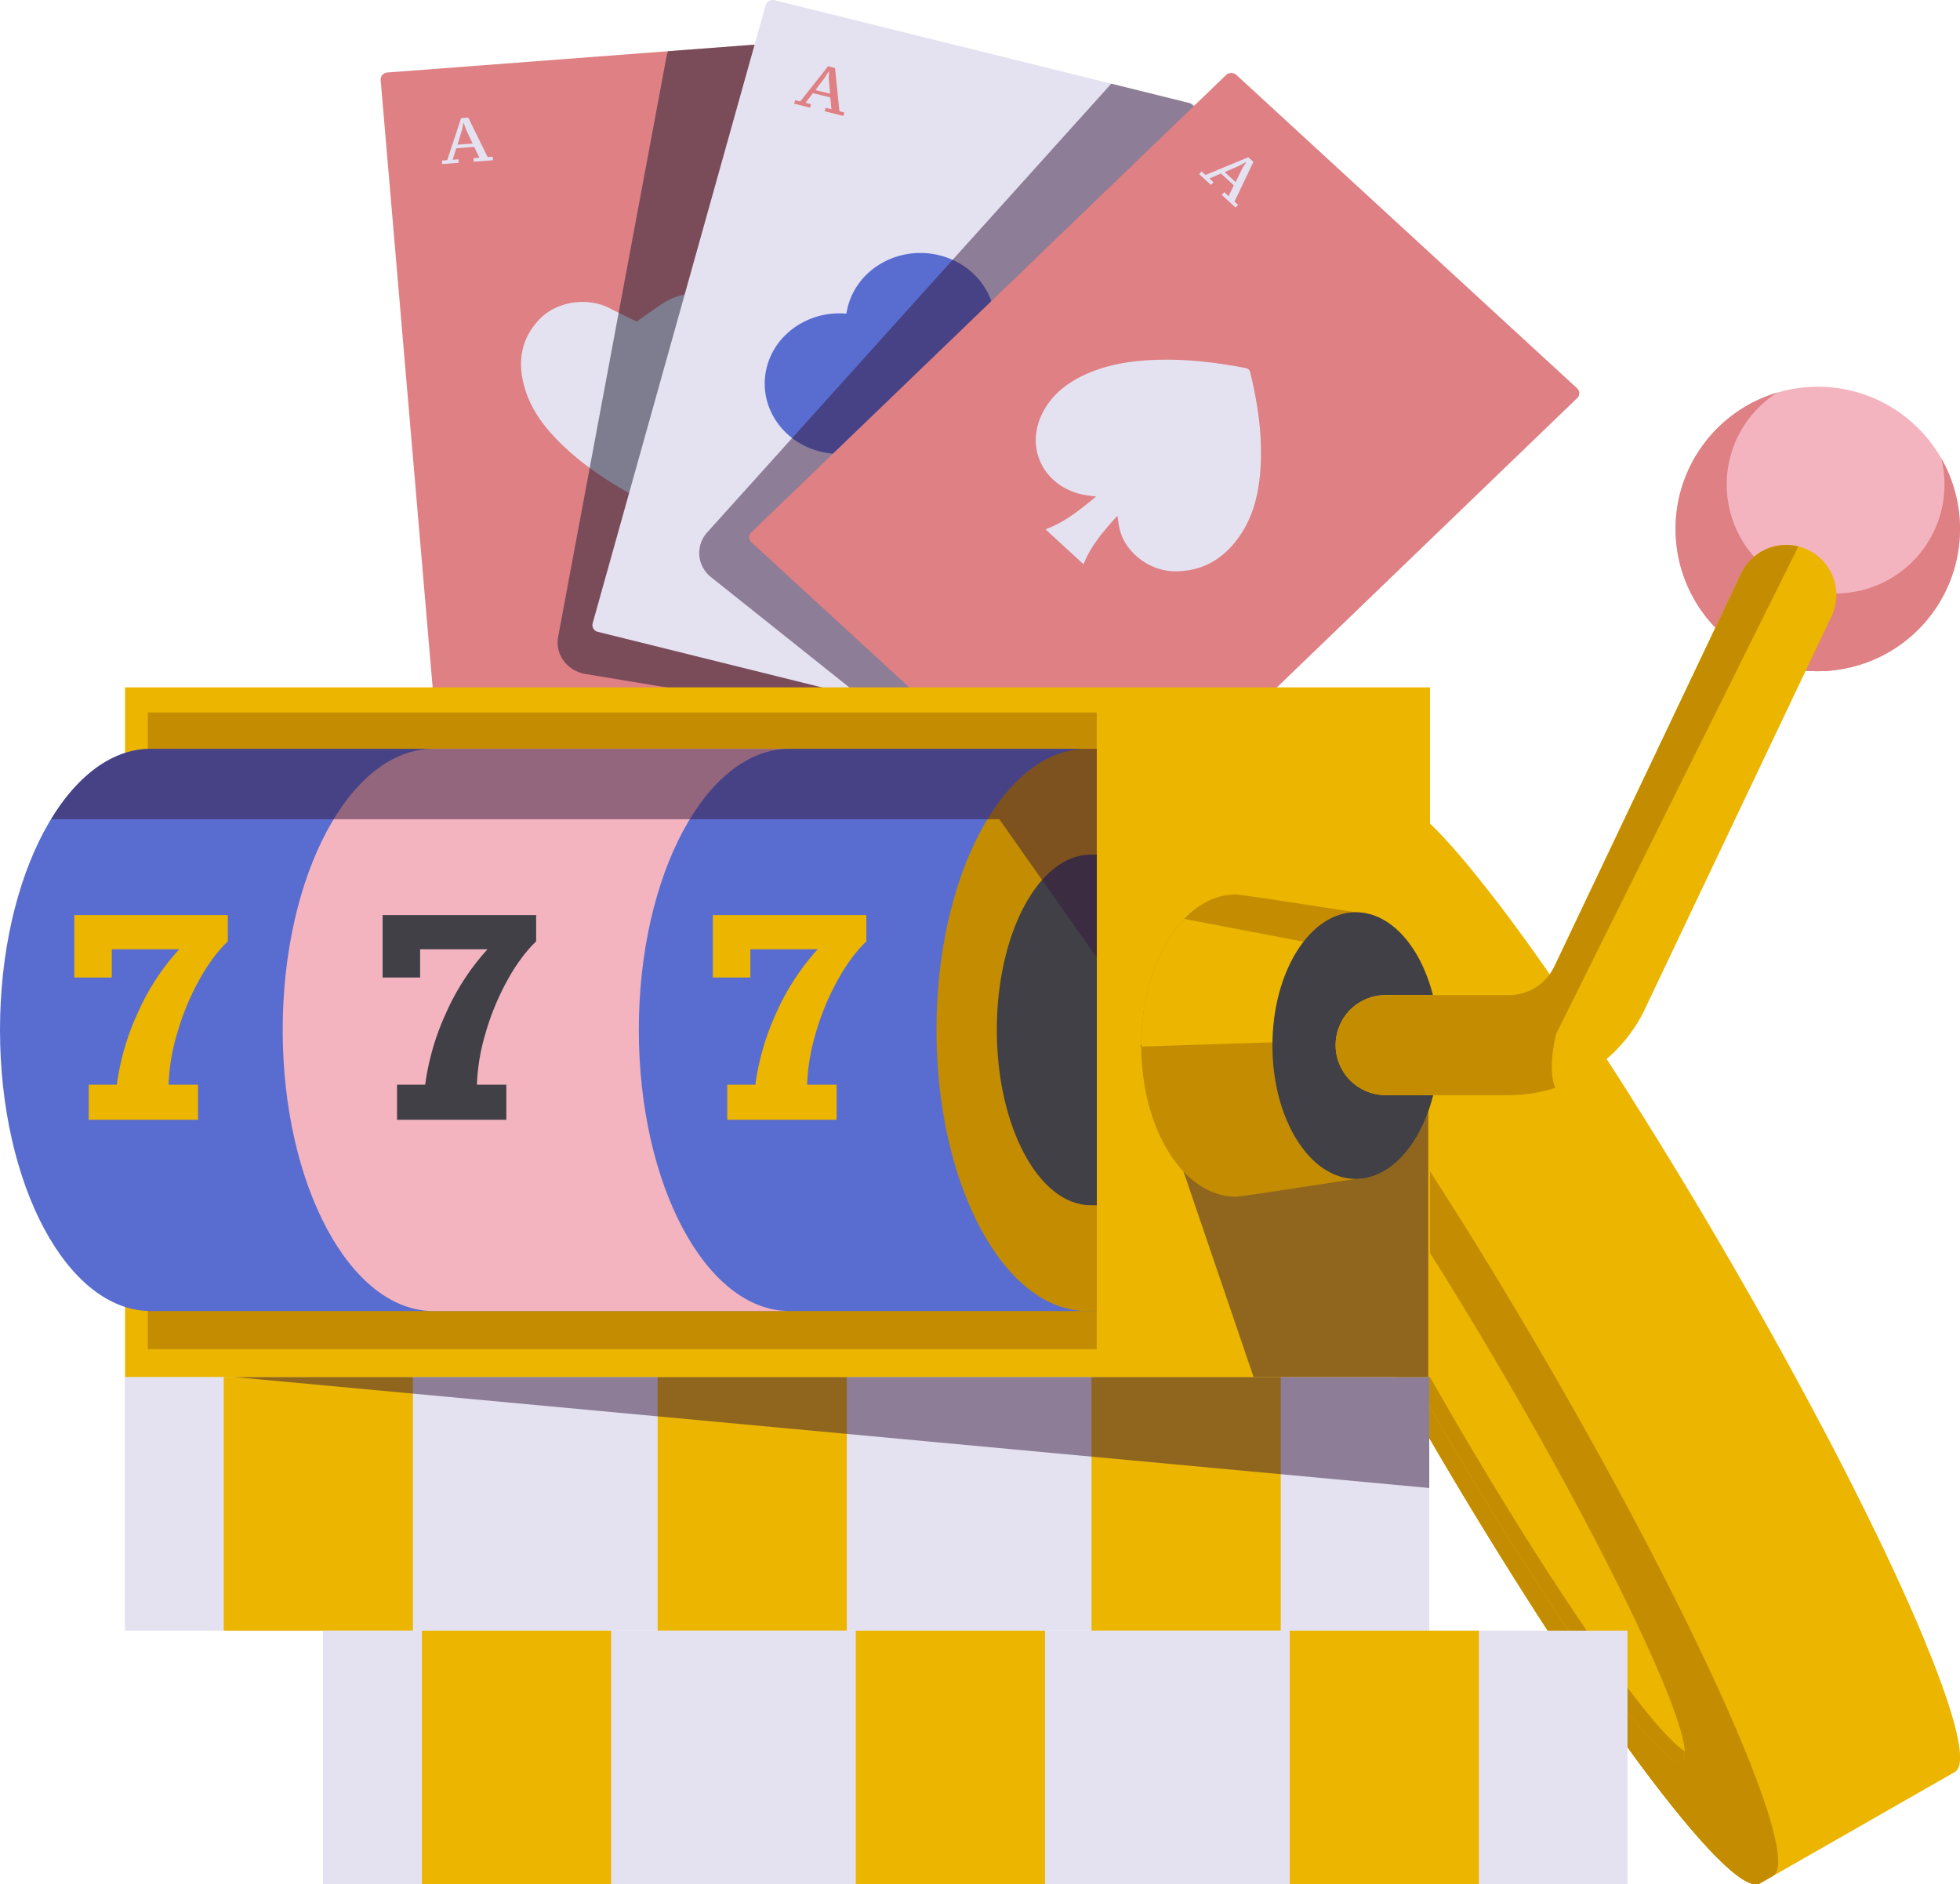
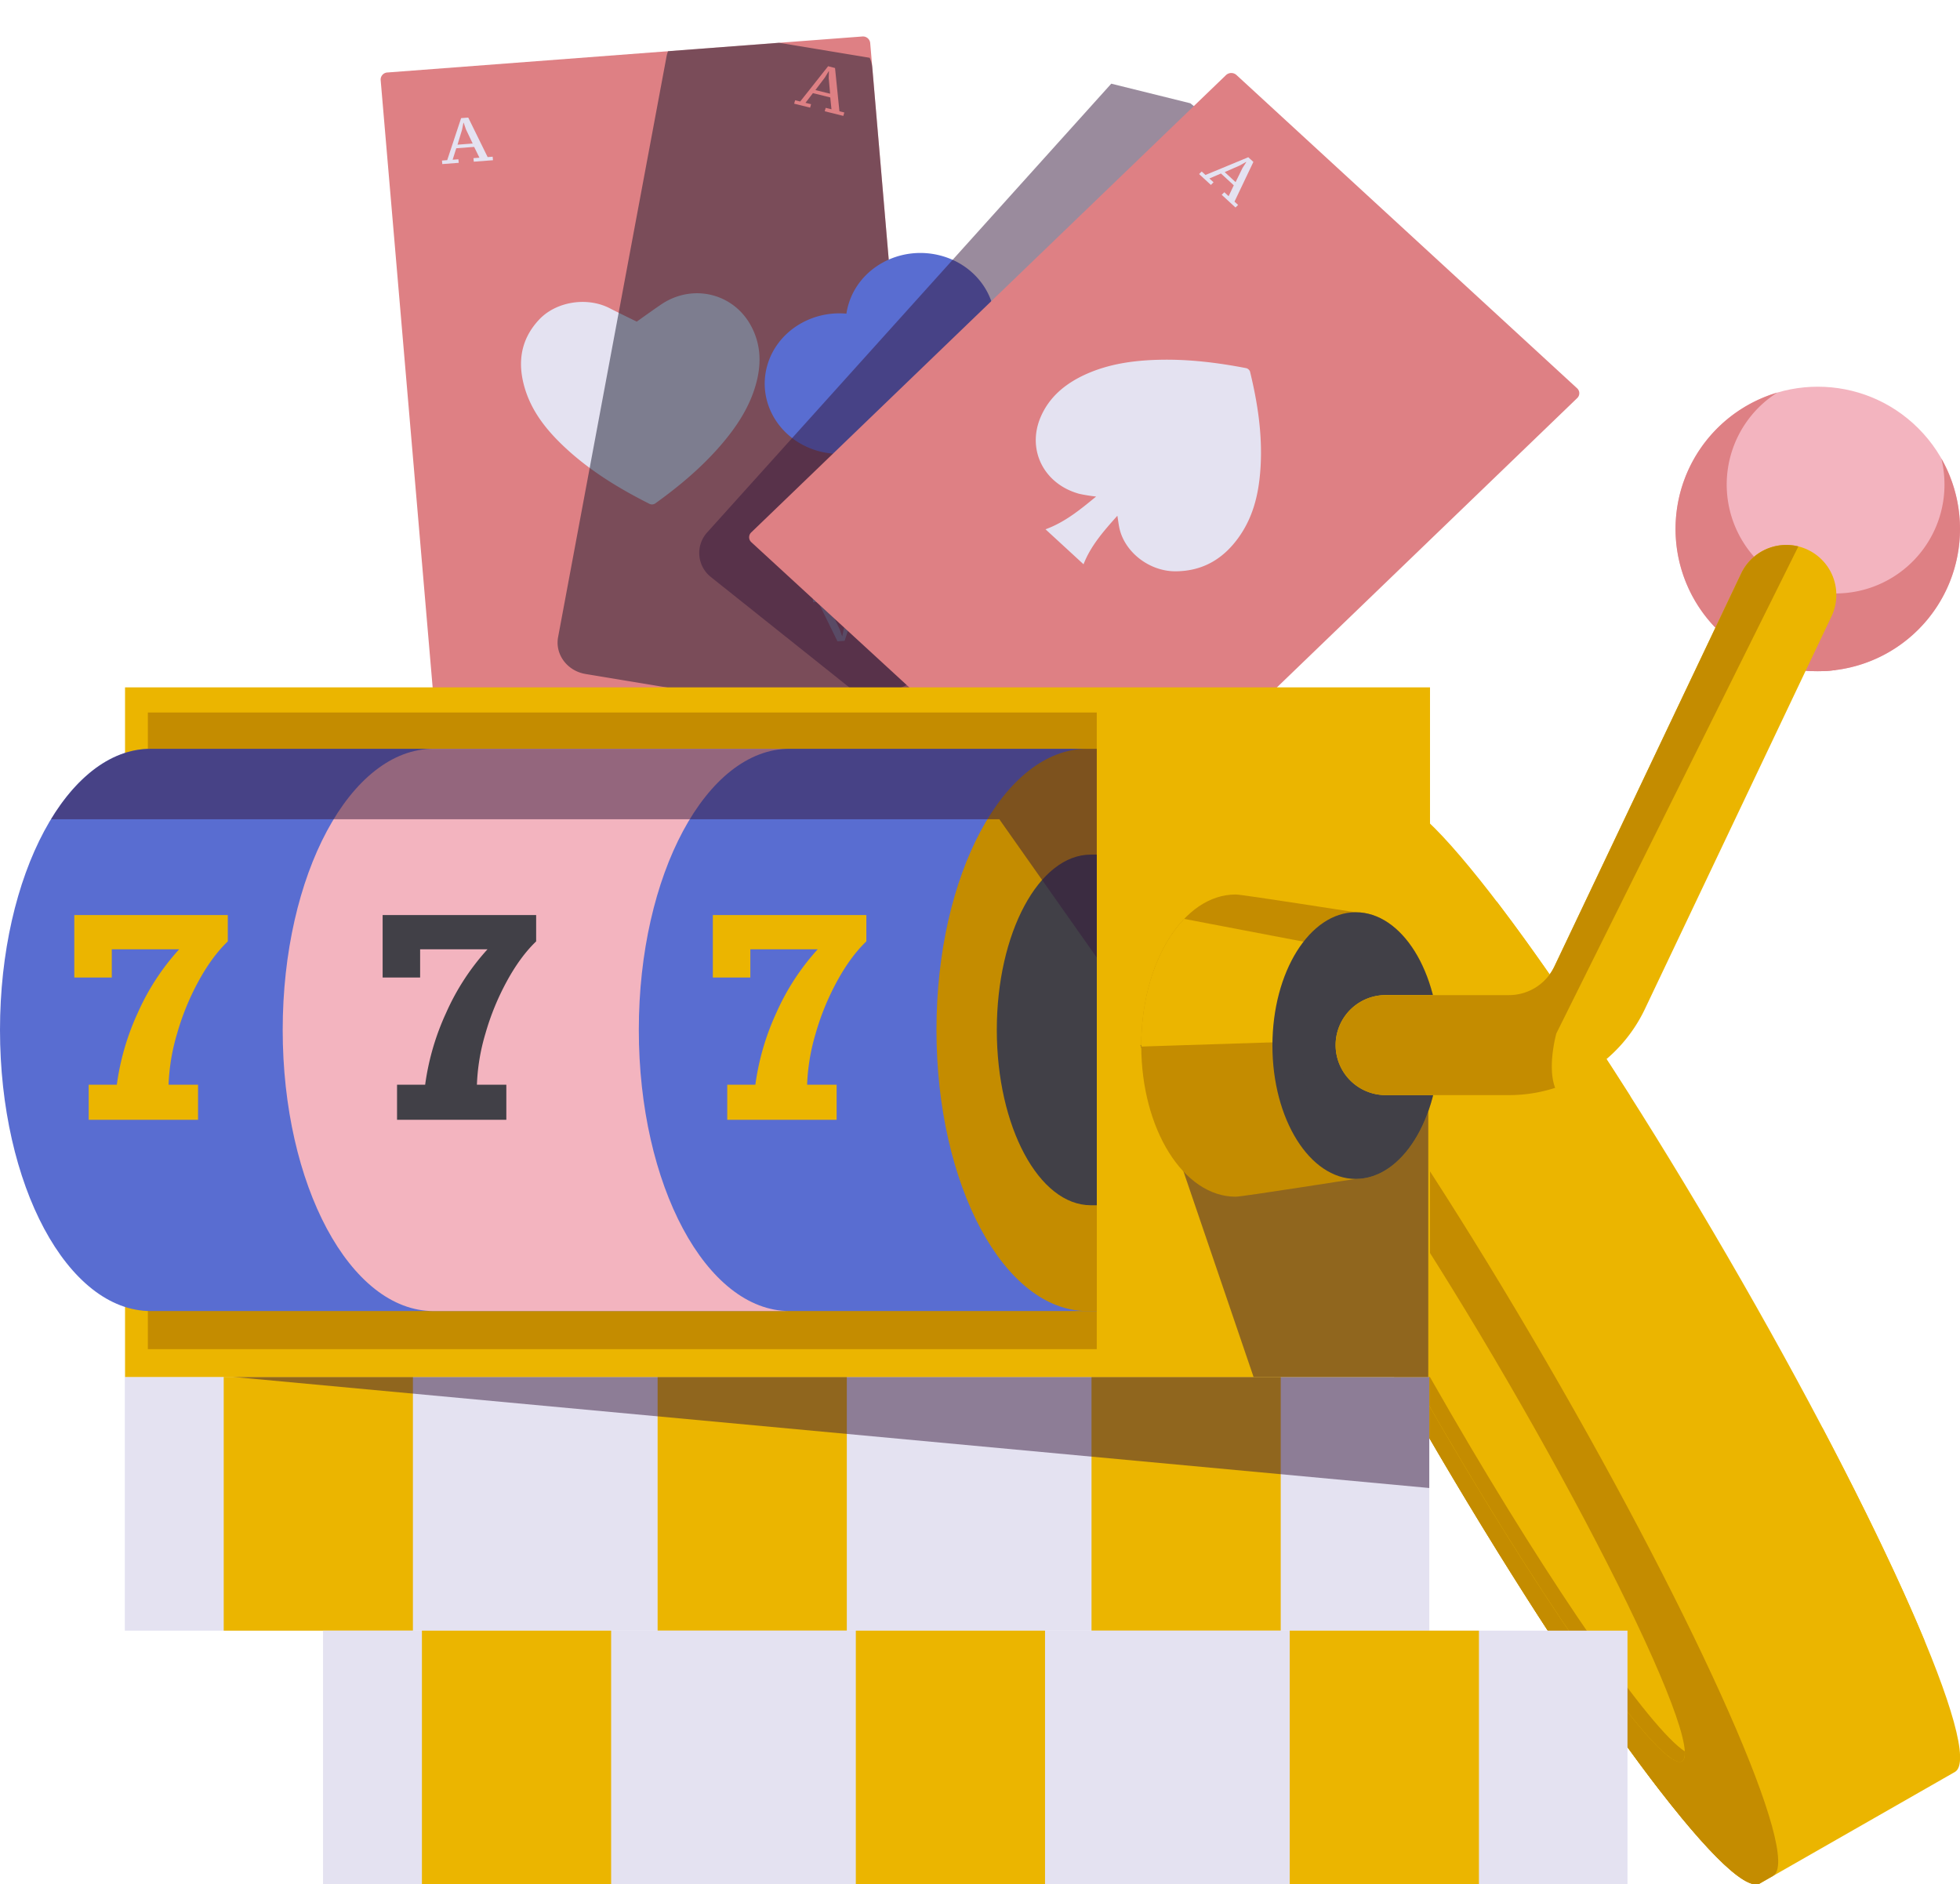
<svg xmlns="http://www.w3.org/2000/svg" id="OnlineCasinos" viewBox="0 0 1080 1038.31">
  <defs>
    <style>.cls-1{fill:#ebb500;}.cls-2{fill:#c48c00;}.cls-3{fill:#e4e2f1;}.cls-4{fill:#37193c;}.cls-4,.cls-6{opacity:0.5;}.cls-5{fill:#de8084;}.cls-6{fill:#17182e;}.cls-7{fill:#596dd1;}.cls-8{fill:#414047;}.cls-9{fill:#f3b4bf;}</style>
  </defs>
  <title>kasiinomangud</title>
  <path class="cls-1" d="M659.44,545.1C643,554.5,699.1,681.75,784.79,829.31s168.5,259.55,185,250.14l107.4-61.4c16.45-9.4-39.67-136.65-125.36-284.2S783.28,474.3,766.83,483.7Z" transform="translate(0 -41.69)" />
  <path class="cls-1" d="M914.93,1028.71l145.46-83.15c-13.18-31.78-32.47-72.08-56.21-117.17L841,921.71C868.36,964.7,893.83,1001.46,914.93,1028.71Z" transform="translate(0 -41.69)" />
  <path class="cls-1" d="M734.75,739.23l163.58-93.52c-27.1-42.71-52.4-79.5-73.58-107.23l-146.6,83.81C691.7,654.37,711.09,694.54,734.75,739.23Z" transform="translate(0 -41.69)" />
  <path class="cls-2" d="M659.44,545.1C643,554.5,699.1,681.75,784.79,829.31s168.5,259.55,185,250.14l7.16-4.09c16.46-9.41-39.67-136.66-125.36-284.21S683.05,531.6,666.59,541Z" transform="translate(0 -41.69)" />
  <ellipse class="cls-2" cx="814.59" cy="812.27" rx="34.32" ry="308.96" transform="translate(-297.77 477.32) rotate(-30.15)" />
  <ellipse class="cls-1" cx="811.65" cy="813.95" rx="22.09" ry="229.27" transform="translate(-299 476.05) rotate(-30.15)" />
  <path class="cls-2" d="M928.36,1006.7c-19-12.26-72.48-89-128.72-185.88s-96.34-181.3-97.53-203.71c-2.47-1.61-4.37-2.12-5.59-1.42-10.59,6,32.37,99.73,96,209.22s123.72,193.36,134.31,187.3C928,1011.51,928.51,1009.63,928.36,1006.7Z" transform="translate(0 -41.69)" />
  <rect class="cls-3" x="68.78" y="758.68" width="718.78" height="139.81" />
  <rect class="cls-1" x="123.27" y="758.68" width="104.25" height="139.81" />
  <rect class="cls-1" x="362.36" y="758.68" width="104.25" height="139.81" />
  <rect class="cls-1" x="601.45" y="758.68" width="104.25" height="139.81" />
  <rect class="cls-3" x="178" y="898.49" width="718.78" height="139.81" />
  <rect class="cls-1" x="232.49" y="898.49" width="104.25" height="139.81" />
  <rect class="cls-1" x="471.58" y="898.49" width="104.25" height="139.81" />
  <rect class="cls-1" x="710.67" y="898.49" width="104.25" height="139.81" />
  <polygon class="cls-4" points="128.29 758.68 787.56 819.9 787.56 758.68 128.29 758.68" />
  <path class="cls-5" d="M505.8,420.54,244.19,440.37a4,4,0,0,1-4.39-3.51L209.75,85.76a3.91,3.91,0,0,1,3.73-4.13L475.1,61.8a4,4,0,0,1,4.39,3.52l30.05,351.09A3.92,3.92,0,0,1,505.8,420.54Z" transform="translate(0 -41.69)" />
  <g id="TsUxNT.tif">
    <path class="cls-3" d="M336.32,211.72c-12.52-6.68-29.88-4-39.31,6.13-10.27,11-11.91,23.81-7.92,37.46s12.81,24.33,23.32,33.95c13.51,12.36,29.18,21.87,45.72,30.18a3.35,3.35,0,0,0,2.81-.27c13.06-9.37,25.28-19.59,35.72-31.58,8.72-10,16-20.82,19.67-33.45,3.28-11.26,3.21-22.38-2.55-33-9.4-17.38-30.88-23.07-48-12.65-2.51,1.52-14.91,10.42-14.91,10.42S338.28,212.77,336.32,211.72Z" transform="translate(0 -41.69)" />
  </g>
  <path class="cls-3" d="M252.77,131.41l-9.06.69-.17-1.95,2.88-.22,7.67-23.15,3.92-.3,10.69,21.76,2.77-.21.17,1.95-10.58.8-.17-1.95,3.29-.25-2.92-5.94-9.85.74-2,6.32,3.18-.24Zm-.67-10,8.36-.64-3.72-7.81-1.24-3.62h-.15l-.75,3.84Z" transform="translate(0 -41.69)" />
  <path class="cls-3" d="M466.71,370.14l9.07-.69.17,1.95-2.89.22-7.66,23.15-3.93.3-10.68-21.76-2.78.21-.17-1.95,10.59-.8.16,2-3.29.25,2.93,5.94,9.84-.74,2-6.32-3.18.24Zm.68,10-8.36.63,3.72,7.82,1.24,3.62h.15l.75-3.85Z" transform="translate(0 -41.69)" />
  <path class="cls-6" d="M508.36,402.71,480.66,79a16.75,16.75,0,0,0-1.44-5.47l-50-8.27-61.1,4.63a17.21,17.21,0,0,0-.86,3L307.53,392.71c-1.79,9.56,5,18.68,15.16,20.36l88.5,14.64,80.05-6.06C501.52,420.87,509.19,412.39,508.36,402.71Z" transform="translate(0 -41.69)" />
-   <path class="cls-3" d="M583.26,452.77,329.45,389.85a3.82,3.82,0,0,1-2.9-4.68L421.89,44.55a4.11,4.11,0,0,1,5-2.73l253.8,62.92a3.8,3.8,0,0,1,2.9,4.68L588.23,450A4.11,4.11,0,0,1,583.26,452.77Z" transform="translate(0 -41.69)" />
  <path class="cls-7" d="M545.33,234.27a39.25,39.25,0,0,0,1.62-4.61c5.79-20.68-7.33-41.86-29.31-47.3s-44.48,6.9-50.26,27.57a37.58,37.58,0,0,0-1,4.59c-19.7-1.77-38.43,10.08-43.64,28.68-5.79,20.68,7.33,41.86,29.31,47.31a43.39,43.39,0,0,0,25-1.21c-4.14,6.43-8.26,12.83-12.43,19.33l32.92,8.16c-.22-7.28-.45-14.49-.67-21.76A41.36,41.36,0,0,0,517,306.61c22,5.45,44.48-6.9,50.27-27.58C572.41,260.78,562.78,242.13,545.33,234.27Z" transform="translate(0 -41.69)" />
  <path class="cls-5" d="M446.39,101l-8.79-2.18.53-1.89,2.8.69,15.39-19.45,3.8,1L462.54,103l2.69.67-.53,1.89L454.44,103l.52-1.89,3.2.79-.67-6.52L447.94,93l-4.1,5.34,3.08.77Zm2.91-9.68,8.11,2-.76-8.54.11-3.8-.15,0-2.06,3.39Z" transform="translate(0 -41.69)" />
  <path class="cls-5" d="M564.14,393l8.79,2.18-.53,1.89-2.8-.7-15.39,19.45-3.8-.94L548,391l-2.69-.67.53-1.89L556.09,391l-.52,1.89-3.2-.79.67,6.53,9.55,2.36,4.1-5.34-3.08-.76Zm-2.91,9.68-8.11-2,.76,8.53-.11,3.8.15,0,2.06-3.39Z" transform="translate(0 -41.69)" />
  <path class="cls-4" d="M592,436.74l87.9-314a16.58,16.58,0,0,0,.6-4.54L655.89,98.59,612.33,87.8,389.72,335a16.88,16.88,0,0,0,2.18,24.78l82.83,66.05,94.4,23.4C579.11,451.74,589.33,446.13,592,436.74Z" transform="translate(0 -41.69)" />
  <path class="cls-5" d="M601.78,513.06,414,340.45A3.67,3.67,0,0,1,414,335L675.54,83.08A4.26,4.26,0,0,1,681.3,83L869,255.63a3.67,3.67,0,0,1,.06,5.42L607.54,513A4.26,4.26,0,0,1,601.78,513.06Z" transform="translate(0 -41.69)" />
  <g id="TsUxNT.tif-2" data-name="TsUxNT.tif">
    <path class="cls-3" d="M615.7,325.86c.41,2.54.65,4.67,1.1,6.75,2.86,13.28,16.41,23.83,30.73,23.87,15.58,0,26.9-7.2,35.22-19s11.07-25.07,11.87-38.85c1-17.7-1.64-35.07-5.85-52.27a3.1,3.1,0,0,0-2.06-1.81c-16.08-3.11-32.3-5.07-48.77-4.6-13.75.39-27.18,2.33-39.71,8-11.18,5.08-20.05,12.42-24.8,23.51-7.76,18.1,1.8,37.07,21.36,42.35a88.33,88.33,0,0,0,9.19,1.48c-8.66,7.12-17.08,14.09-27.88,18.05l20.95,19.27C601.06,342.31,608.22,334.23,615.7,325.86Z" transform="translate(0 -41.69)" />
  </g>
  <path class="cls-3" d="M667.23,143.59l-6.51-6,1.45-1.4,2.07,1.91,23.59-9.77,2.81,2.59-10.41,21.87,2,1.83-1.45,1.4-7.6-7,1.46-1.4,2.36,2.17,2.84-6-7.06-6.49-6.38,2.73,2.29,2.1Zm7.6-7.07,6,5.52,3.81-7.78,2.09-3.26-.11-.09-3.57,2Z" transform="translate(0 -41.69)" />
  <path class="cls-3" d="M616.49,452.21l6.5,6-1.45,1.39-2.07-1.9-23.58,9.77-2.82-2.59L603.49,443l-2-1.83,1.46-1.4,7.59,7-1.45,1.4L606.72,446l-2.84,6,7.07,6.49,6.37-2.74-2.29-2.1Zm-7.61,7.08-6-5.52-3.81,7.77L597,464.8l.11.1,3.57-2Z" transform="translate(0 -41.69)" />
  <rect class="cls-1" x="68.9" y="378.74" width="719.06" height="379.99" />
  <polygon class="cls-4" points="690.74 758.72 628.38 575.82 787.01 576.12 787.01 758.72 690.74 758.72" />
  <rect class="cls-2" x="81.47" y="392.59" width="522.86" height="350.8" />
  <path class="cls-2" d="M747.05,544.35c-.78,0-62.27-9.79-66.19-9.79-28.74,0-52,37.27-52,83.26s23.3,83.26,52,83.26c3.92,0,65.41-9.8,66.19-9.8,25.36,0,45.92-32.89,45.92-73.46S772.41,544.35,747.05,544.35Z" transform="translate(0 -41.69)" />
  <path class="cls-1" d="M783.42,573,652.48,548c-14.24,14.86-23.66,40.55-23.66,69.78,0,.19,0,.38,0,.57l164-5.28C792.27,598.05,788.84,584.23,783.42,573Z" transform="translate(0 -41.69)" />
  <ellipse class="cls-8" cx="747.05" cy="576.12" rx="45.92" ry="73.47" />
  <ellipse class="cls-8" cx="747.05" cy="576.12" rx="30.3" ry="48.49" />
  <circle class="cls-9" cx="1001.64" cy="333.14" r="78.36" transform="translate(57.81 764.14) rotate(-45)" />
  <path class="cls-5" d="M1069.71,294.33A60,60,0,1,1,979.34,258a78.38,78.38,0,1,0,90.37,36.32Z" transform="translate(0 -41.69)" />
  <path class="cls-5" d="M985.74,342.93A25.79,25.79,0,0,0,960,368.65v30.88a77.93,77.93,0,0,0,41.61,12,79.65,79.65,0,0,0,9.82-.63V368.65A25.79,25.79,0,0,0,985.74,342.93Z" transform="translate(0 -41.69)" />
  <path class="cls-1" d="M831.6,645.09H763.51a27.55,27.55,0,1,1,0-55.1H831.6a27.69,27.69,0,0,0,24.88-15.73L959.42,357.68a27.55,27.55,0,0,1,49.77,23.65L906.25,597.92A83.06,83.06,0,0,1,831.6,645.09Z" transform="translate(0 -41.69)" />
  <path class="cls-2" d="M990.94,342.77a27.56,27.56,0,0,0-31.52,14.91L856.48,574.26A27.69,27.69,0,0,1,831.6,590H763.51a27.55,27.55,0,1,0,0,55.1H831.6a82,82,0,0,0,25.32-4c-4.5-11.75.67-30,.67-30Z" transform="translate(0 -41.69)" />
  <path class="cls-7" d="M604.34,454.27H83.12C37.21,454.27,0,523.62,0,609.18S37.21,764.09,83.12,764.09H604.34Z" transform="translate(0 -41.69)" />
  <path class="cls-2" d="M599.11,454.27h0c-45.9,0-83.1,69.36-83.1,154.91s37.2,154.9,83.1,154.91h5.26V454.27Z" transform="translate(0 -41.69)" />
  <path class="cls-8" d="M601.08,512.58h0c-28.62,0-51.82,43.25-51.82,96.6s23.2,96.6,51.82,96.61h3.28V512.58Z" transform="translate(0 -41.69)" />
  <path class="cls-9" d="M352,609.18c0-85.55,37.2-154.9,83.1-154.91H238.88c-45.9,0-83.11,69.35-83.11,154.91S193,764.09,238.88,764.09H435.09C389.19,764.08,352,694.73,352,609.18Z" transform="translate(0 -41.69)" />
  <path class="cls-4" d="M28.1,493.11H550.66l53.68,76.2v-115H83.12C62,454.27,42.75,469,28.1,493.11Z" transform="translate(0 -41.69)" />
  <path class="cls-1" d="M92.89,639.38h16.24v19.31H48.87V639.38h15.5a138.76,138.76,0,0,1,11.52-39.56,130.36,130.36,0,0,1,22.84-35.07H61.6v15.57H40.94V545.88h84.58v14.53q-8.68,8.3-16.13,21.93a140.79,140.79,0,0,0-11.82,28.89A112.2,112.2,0,0,0,92.89,639.38Z" transform="translate(0 -41.69)" />
  <path class="cls-8" d="M262.79,639.38H279v19.31H218.78V639.38h15.49a138.79,138.79,0,0,1,11.53-39.56,130.58,130.58,0,0,1,22.83-35.07H231.5v15.57H210.84V545.88h84.59v14.53q-8.69,8.3-16.13,21.93a140.82,140.82,0,0,0-11.83,28.89A112.2,112.2,0,0,0,262.79,639.38Z" transform="translate(0 -41.69)" />
  <path class="cls-1" d="M444.74,639.38H461v19.31H400.73V639.38h15.49a138.79,138.79,0,0,1,11.53-39.56,130.58,130.58,0,0,1,22.83-35.07H413.45v15.57H392.79V545.88h84.59v14.53q-8.69,8.3-16.13,21.93a140.82,140.82,0,0,0-11.83,28.89A112.2,112.2,0,0,0,444.74,639.38Z" transform="translate(0 -41.69)" />
</svg>